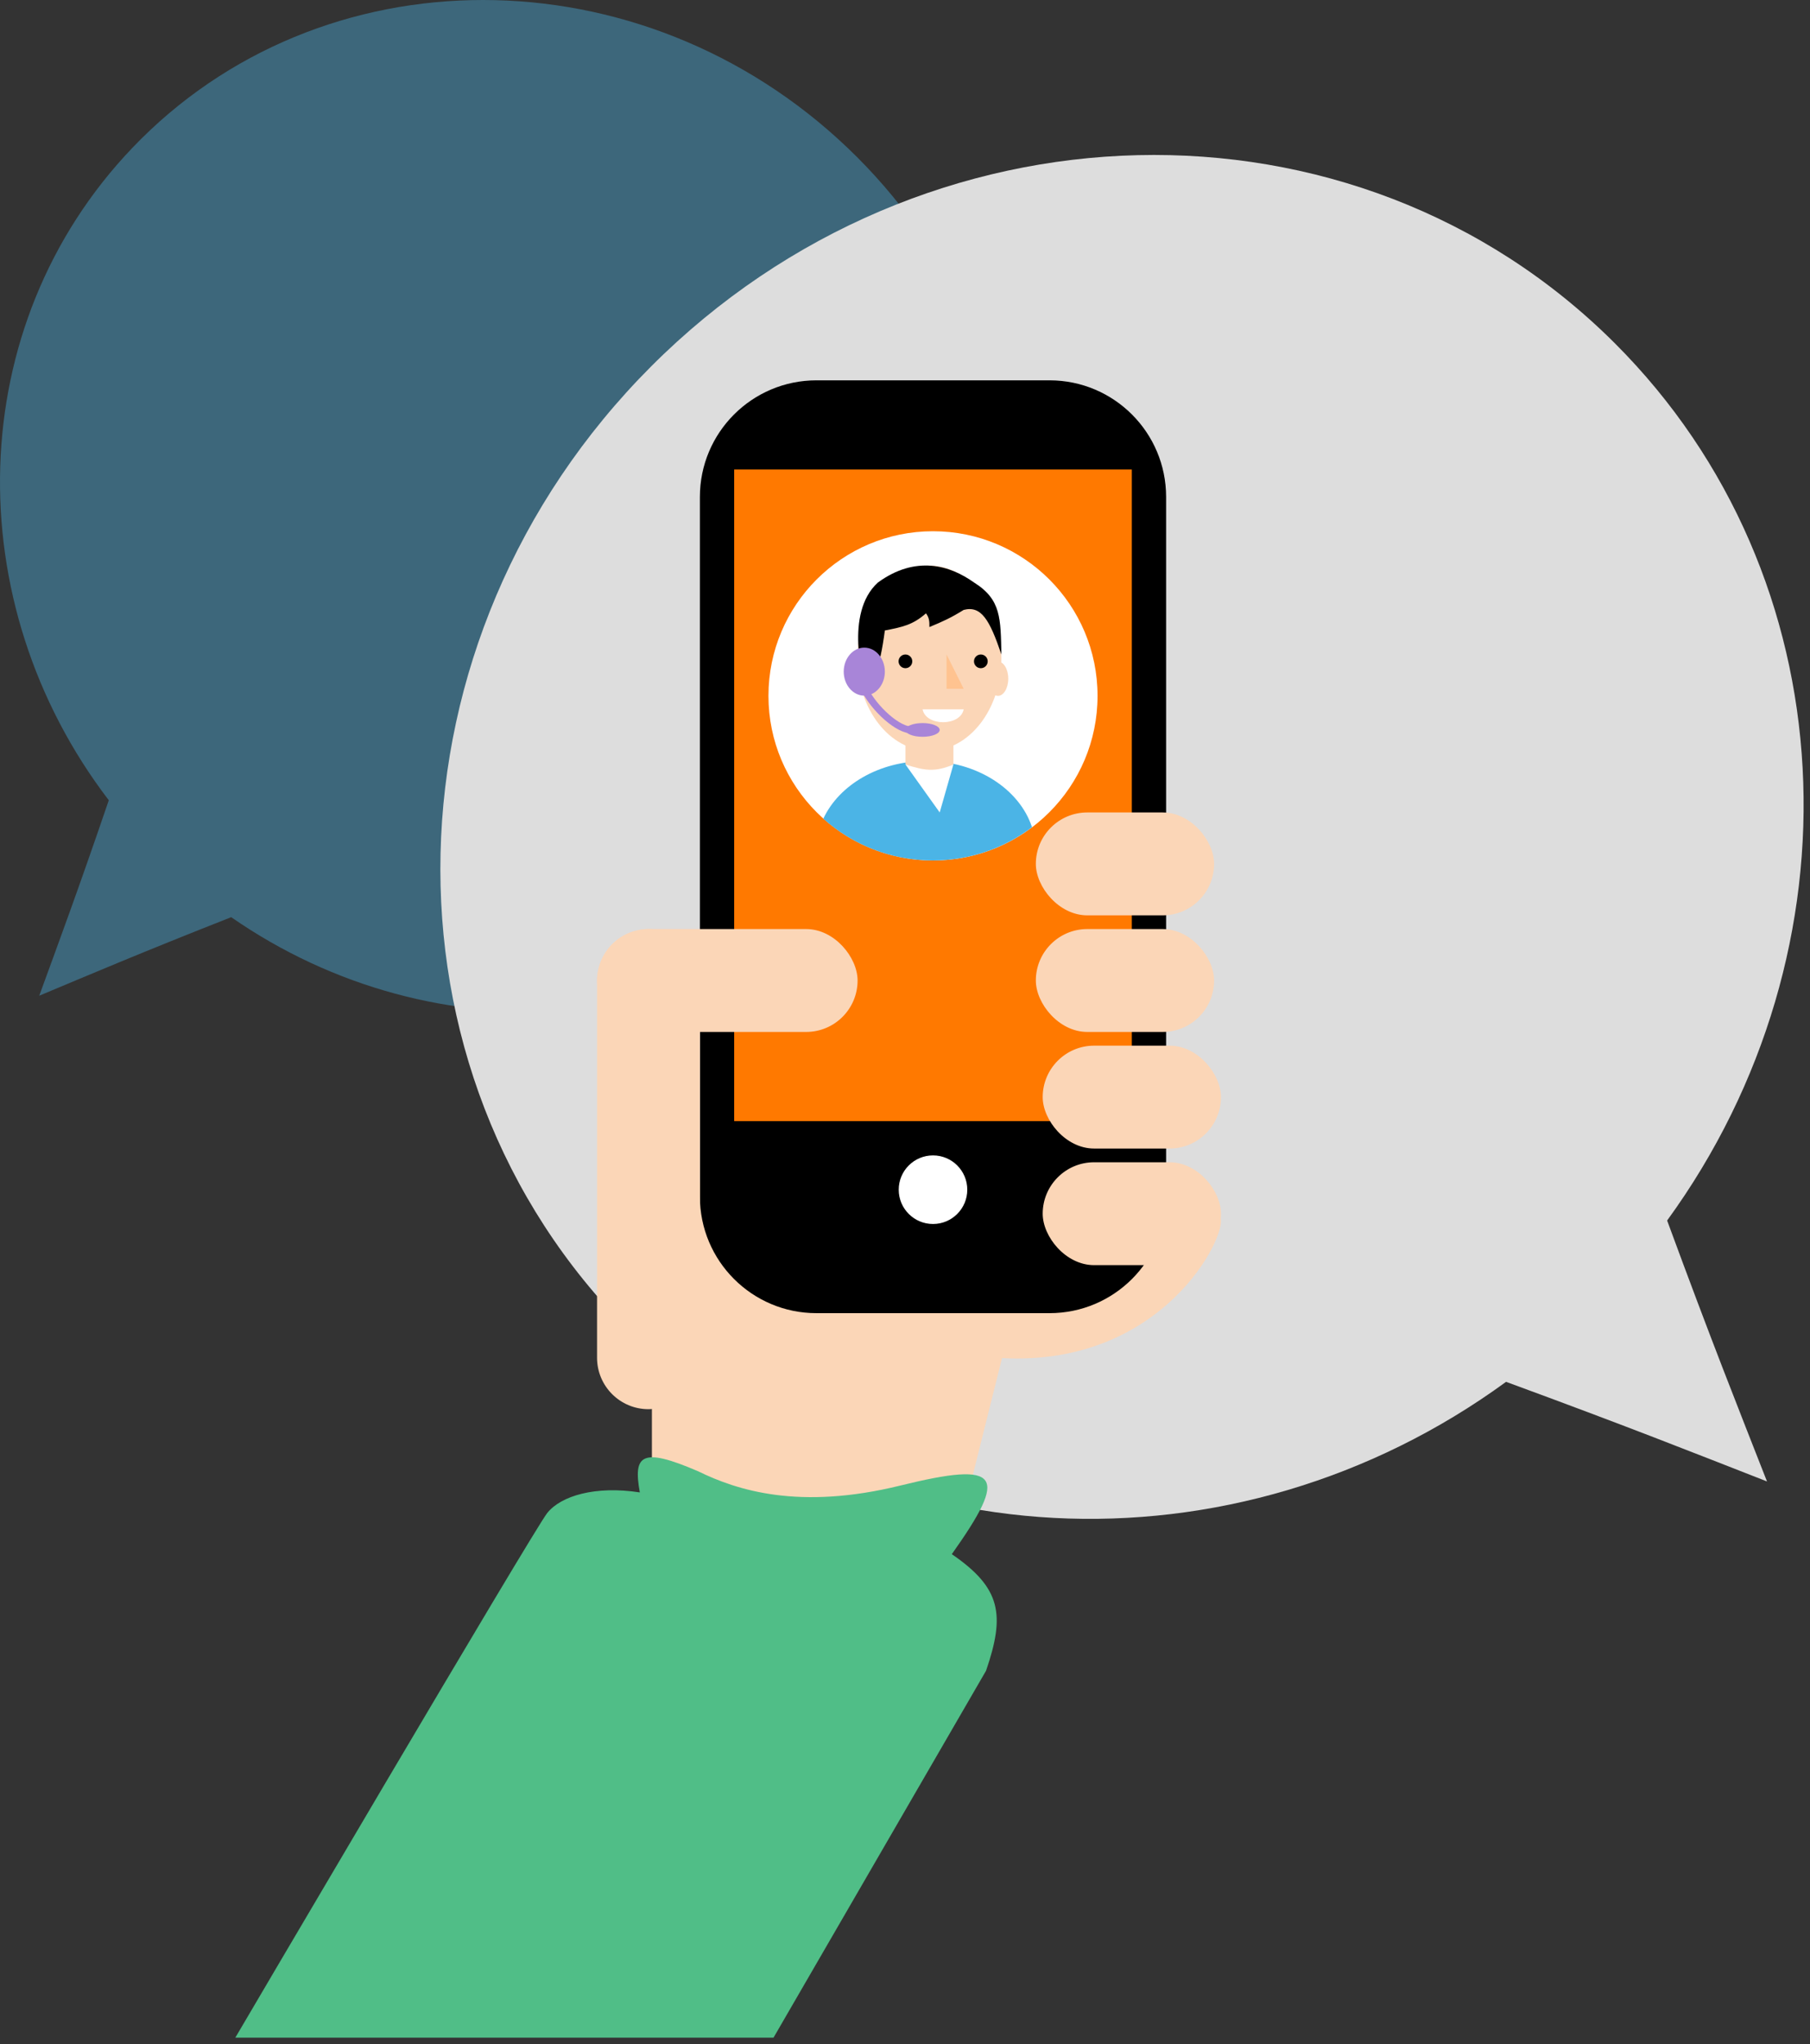
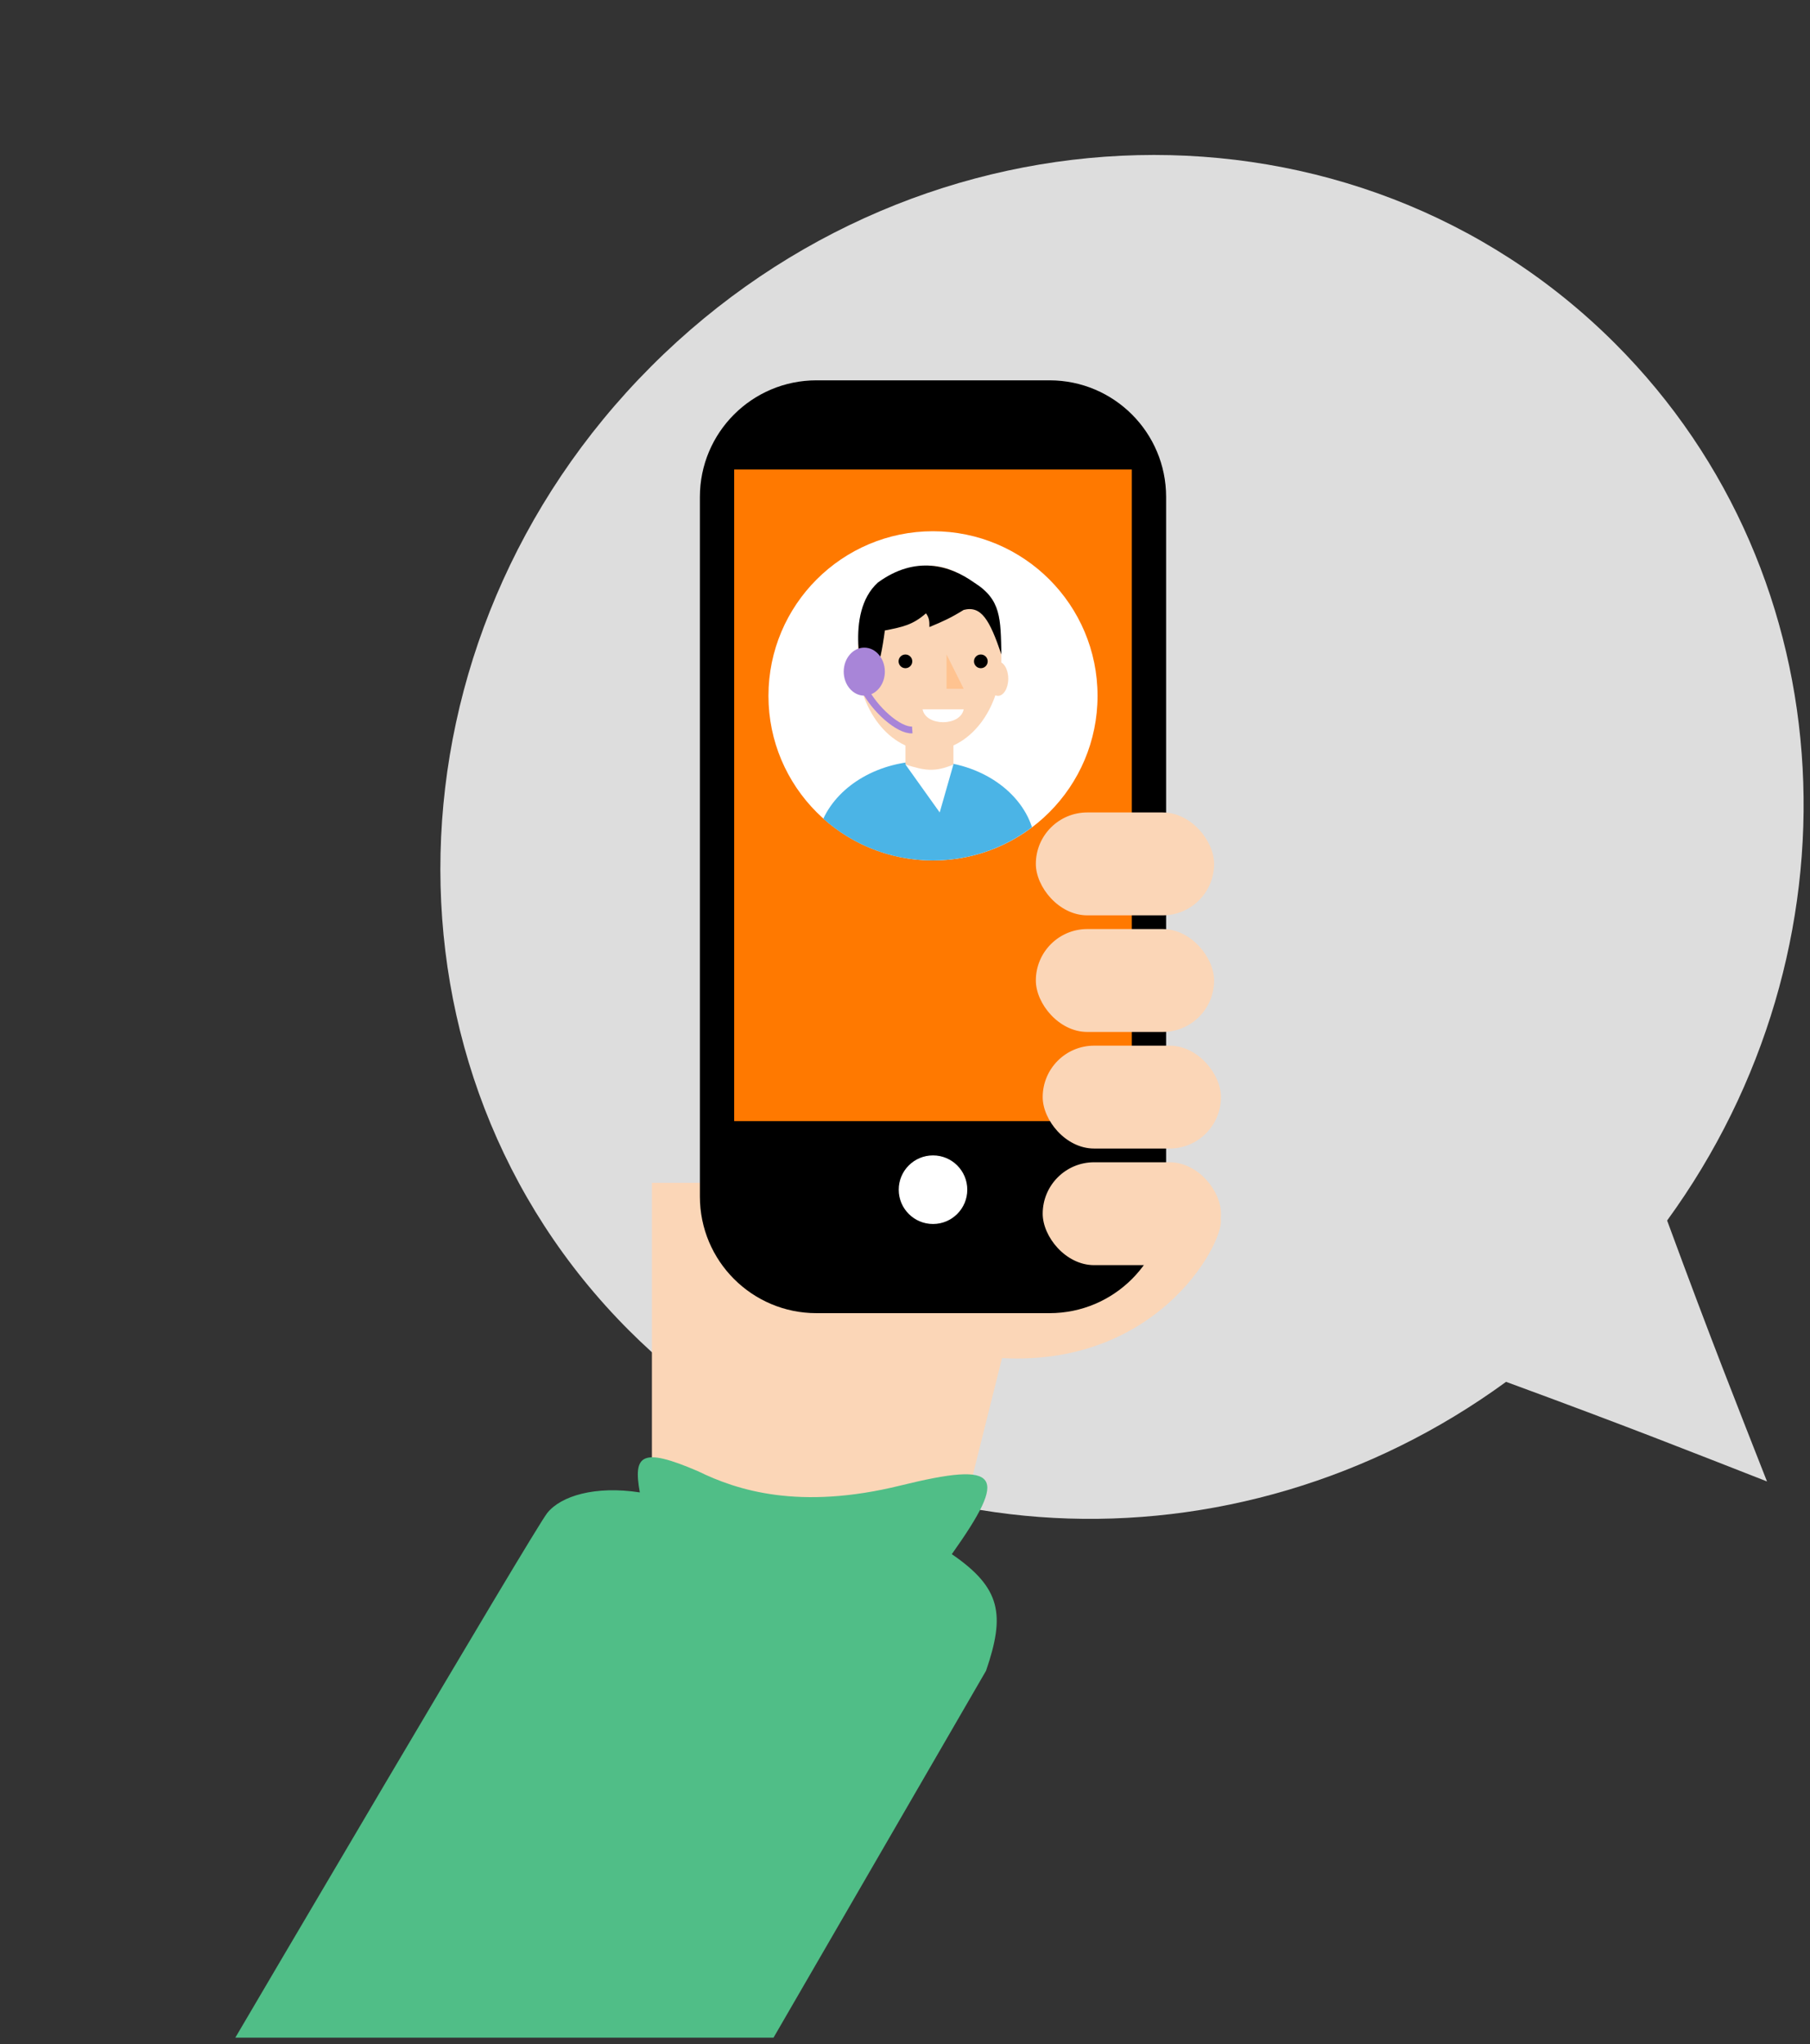
<svg xmlns="http://www.w3.org/2000/svg" width="264" height="298" viewBox="0 0 264 298" fill="none">
  <rect x="0" y="0" width="264" height="298" fill="#333333" stroke="none" />
-   <path d="M128.548 125.919C103.826 151.811 63.532 154.409 33.722 133.72C20.593 138.891 13.677 141.845 5.722 145.171C8.677 137.071 11.308 130.026 15.867 116.672C-6.178 87.85 -5.445 47.479 19.277 21.586C46.77 -7.207 93.518 -7.194 123.692 21.617C153.867 50.427 156.041 97.125 128.548 125.919Z" fill="#4BB4E6" fill-opacity="0.4" />
  <path d="M235.536 50.048C269.644 84.116 271.918 138.44 243.161 177.944C249.724 195.776 253.491 205.176 257.728 215.987C246.913 211.762 237.508 208.007 219.669 201.464C180.198 230.267 125.871 228.056 91.764 193.988C53.834 156.102 55.271 93.168 94.973 53.42C134.674 13.673 197.607 12.163 235.536 50.048Z" fill="#DDDDDD" />
  <path d="M95.084 172.451H152.534C152.534 172.451 177.013 175.006 178.012 177.562C179.011 180.117 169.679 199.255 146.151 198.006L141.044 218.451H95.084V172.451Z" fill="#FBD6B7" />
  <path d="M102.084 72.451C102.084 63.062 109.695 55.451 119.084 55.451H153.084C162.473 55.451 170.084 63.062 170.084 72.451V174.451C170.084 183.84 162.473 191.451 153.084 191.451H119.084C109.695 191.451 102.084 183.84 102.084 174.451V72.451Z" fill="black" />
  <rect x="107.084" y="68.451" width="58" height="95" fill="#FF7900" />
  <circle cx="136.084" cy="173.451" r="5" fill="white" />
  <circle cx="136.084" cy="101.451" r="24" fill="white" />
  <rect x="151.084" y="118.451" width="26" height="15" rx="7.5" fill="#FBD6B7" />
  <rect x="151.084" y="135.451" width="26" height="15" rx="7.5" fill="#FBD6B7" />
  <rect x="152.084" y="152.451" width="26" height="15" rx="7.5" fill="#FBD6B7" />
  <rect x="152.084" y="169.451" width="26" height="15" rx="7.5" fill="#FBD6B7" />
-   <rect x="87.084" y="135.451" width="38" height="15" rx="7.5" fill="#FBD6B7" />
-   <rect x="102.084" y="135.451" width="70" height="15" rx="7.5" transform="rotate(90 102.084 135.451)" fill="#FBD6B7" />
  <path d="M79.821 220.584C81.822 218.084 86.822 216.584 93.322 217.584C92.322 212.084 93.584 210.951 101.832 214.506C107.499 217.28 116.573 220.216 131.328 216.583C146.084 212.951 147.085 214.951 138.832 226.583L138.821 226.584C146.013 231.511 146.634 235.391 143.821 243.584L112.82 297.083L34.32 297.083C34.32 297.083 77.82 223.083 79.821 220.584Z" fill="#50BE87" />
  <ellipse cx="135.561" cy="95.951" rx="10.5" ry="13.5" fill="#FBD6B7" />
  <ellipse cx="145.561" cy="98.951" rx="1.5" ry="2.5" fill="#FBD6B7" />
  <path fill-rule="evenodd" clip-rule="evenodd" d="M120.086 119.362C122.369 114.447 128.212 110.951 135.061 110.951C142.473 110.951 148.708 115.046 150.525 120.604C146.503 123.646 141.493 125.451 136.061 125.451C129.926 125.451 124.329 123.149 120.086 119.362Z" fill="#4BB4E6" />
  <path d="M132.061 106.451H139.061V111.451C136.395 112.763 134.861 112.587 132.061 111.451V106.451Z" fill="#FBD6B7" />
  <path d="M132.061 111.451L137.061 118.451L139.061 111.451C136.401 112.604 134.849 112.365 132.061 111.451Z" fill="white" />
  <path d="M142.061 84.92C146.061 87.42 145.934 90.182 146.061 95.42C144.342 90.351 143.125 88.262 140.561 88.92C138.683 90.083 137.569 90.587 135.561 91.42C135.573 90.513 135.511 90.042 135.061 89.42C133.145 91.102 131.685 91.407 129.061 91.92C128.27 97.889 127.513 98.62 126.061 99.42C126.061 99.42 123.061 89.42 128.059 84.92C133.56 80.92 138.561 82.42 142.061 84.92Z" fill="black" />
  <ellipse cx="126.061" cy="97.92" rx="3" ry="3.5" fill="#A885D8" />
-   <ellipse cx="134.561" cy="106.42" rx="2.5" ry="1" fill="#A885D8" />
  <path d="M126.061 100.42C127.561 103.42 131.095 106.555 133.061 106.42" stroke="#A885D8" />
  <circle cx="132.061" cy="96.42" r="1" fill="black" />
  <circle cx="143.061" cy="96.42" r="1" fill="black" />
  <path d="M140.561 100.42L138.061 95.42V100.42H140.561Z" fill="#FFC390" />
  <path d="M134.561 103.42H140.561C140.061 105.92 135.061 105.92 134.561 103.42Z" fill="white" />
</svg>